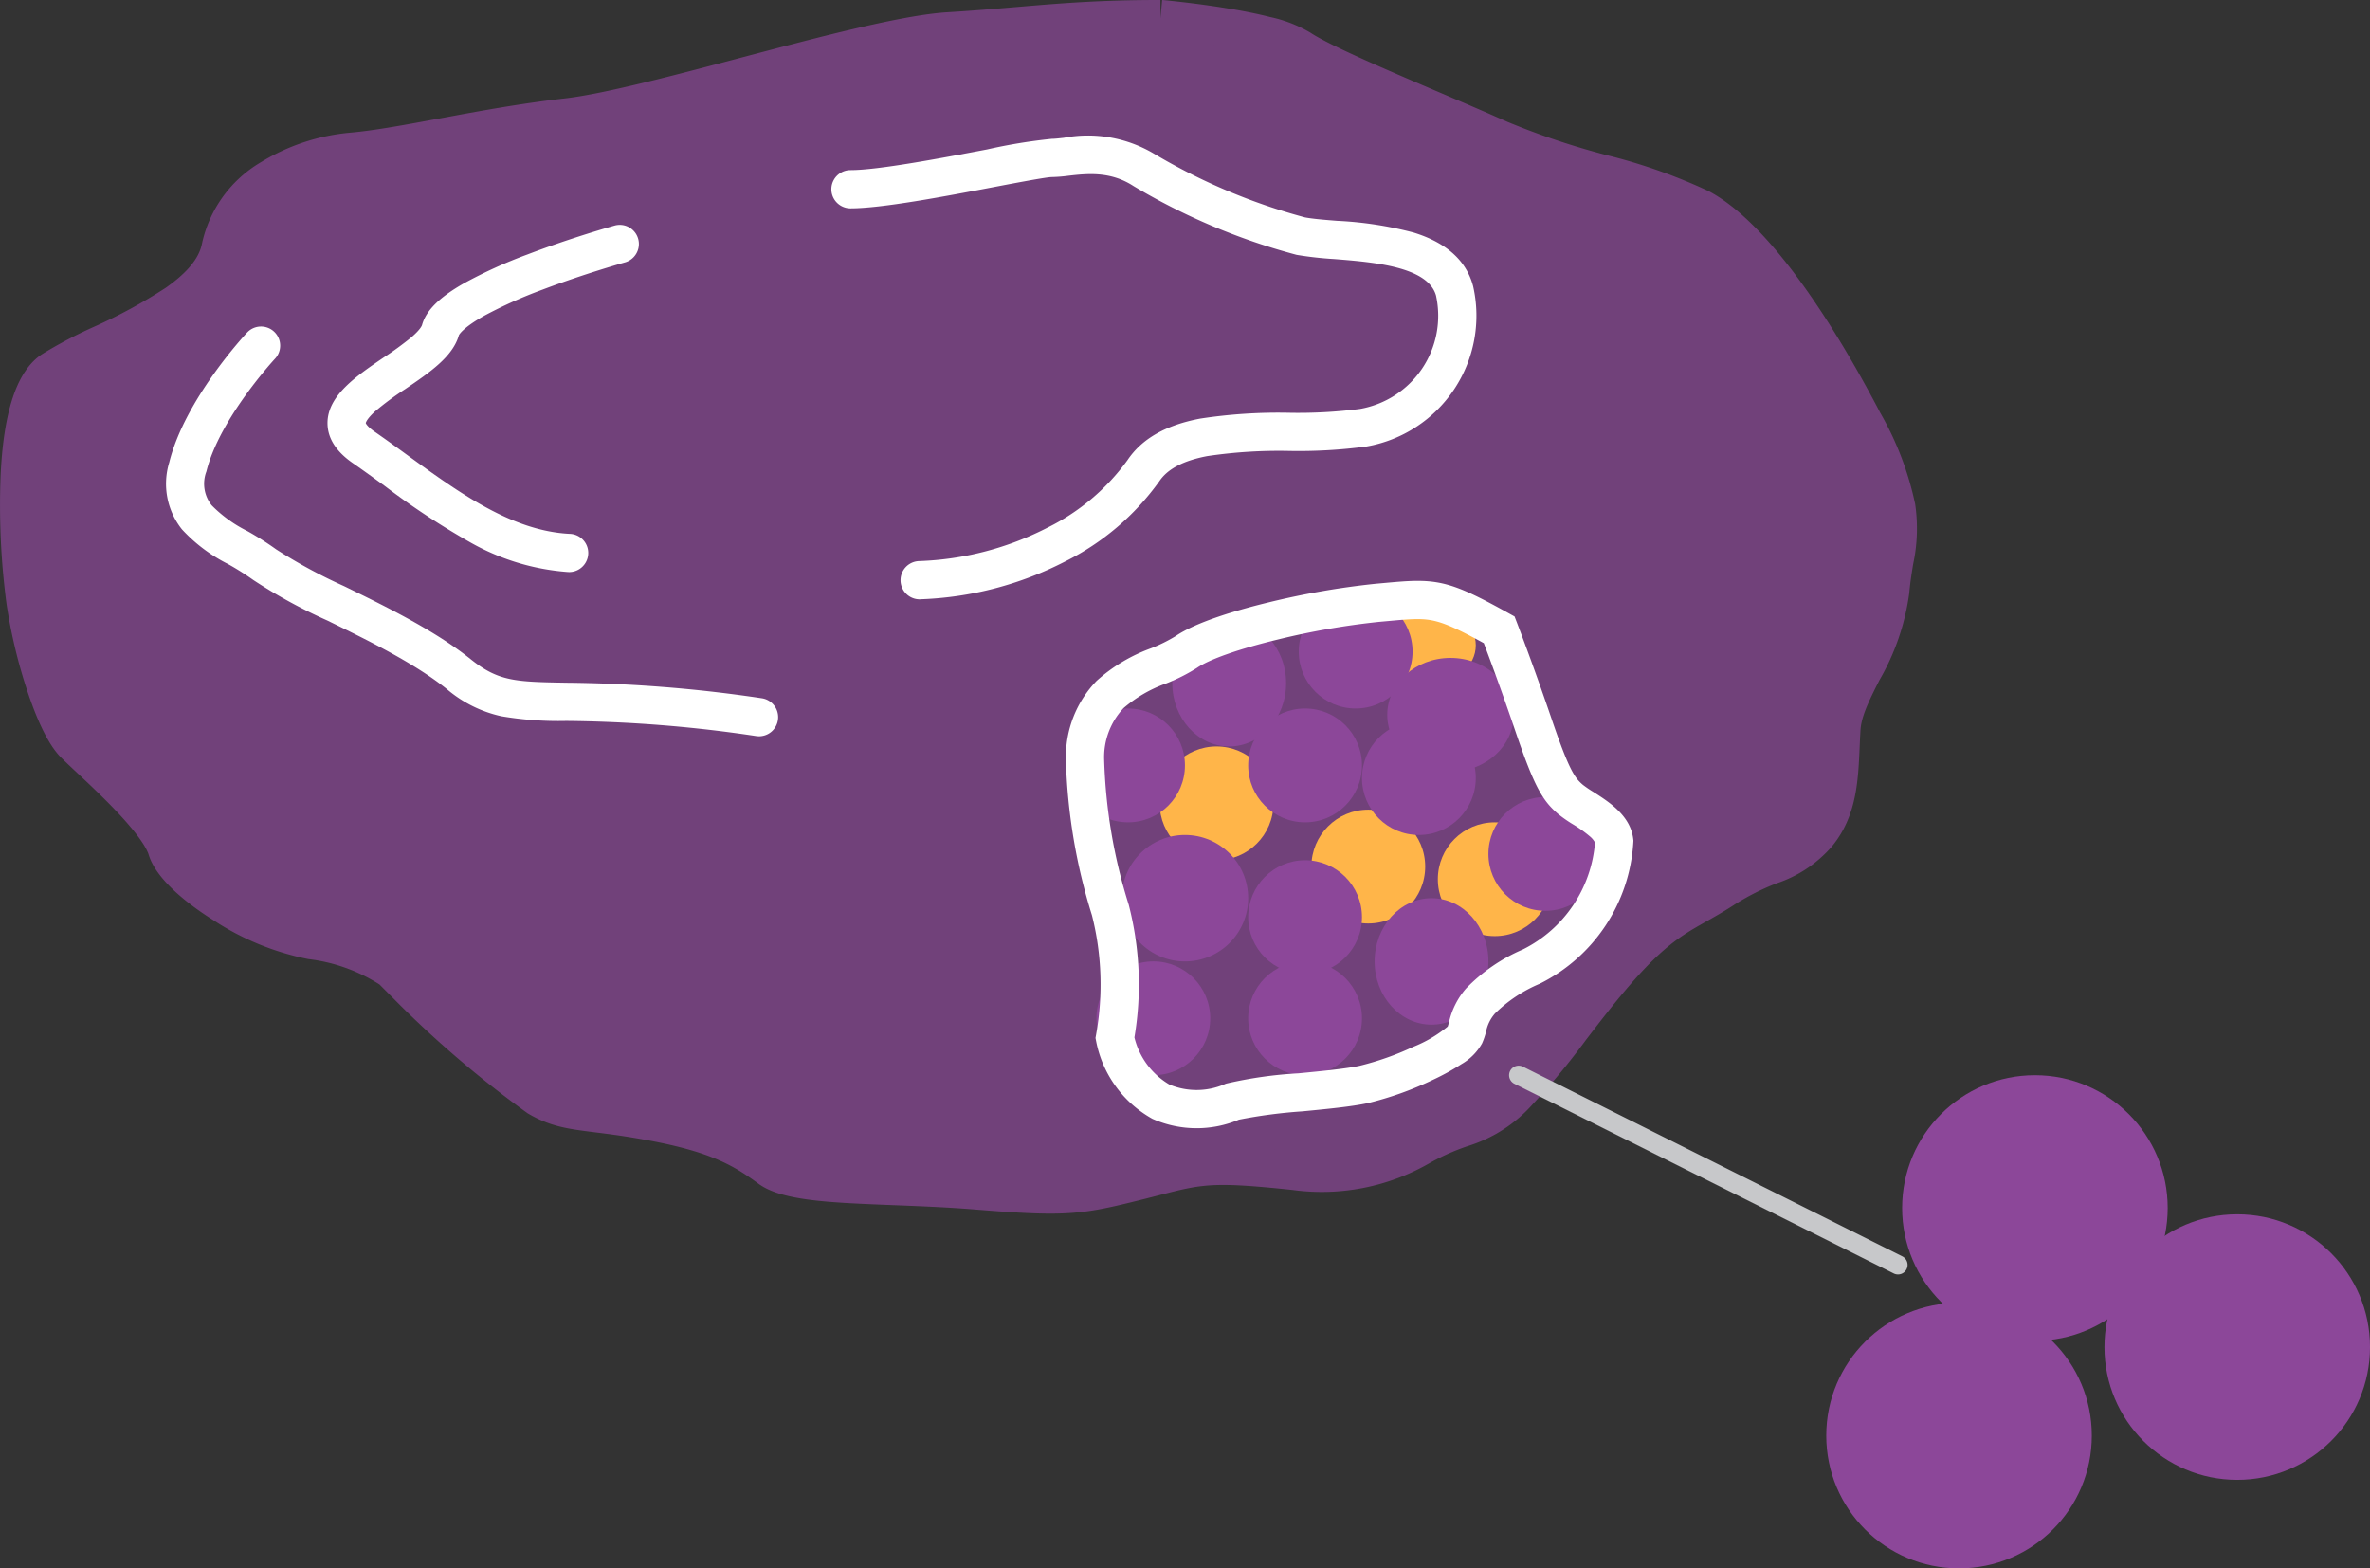
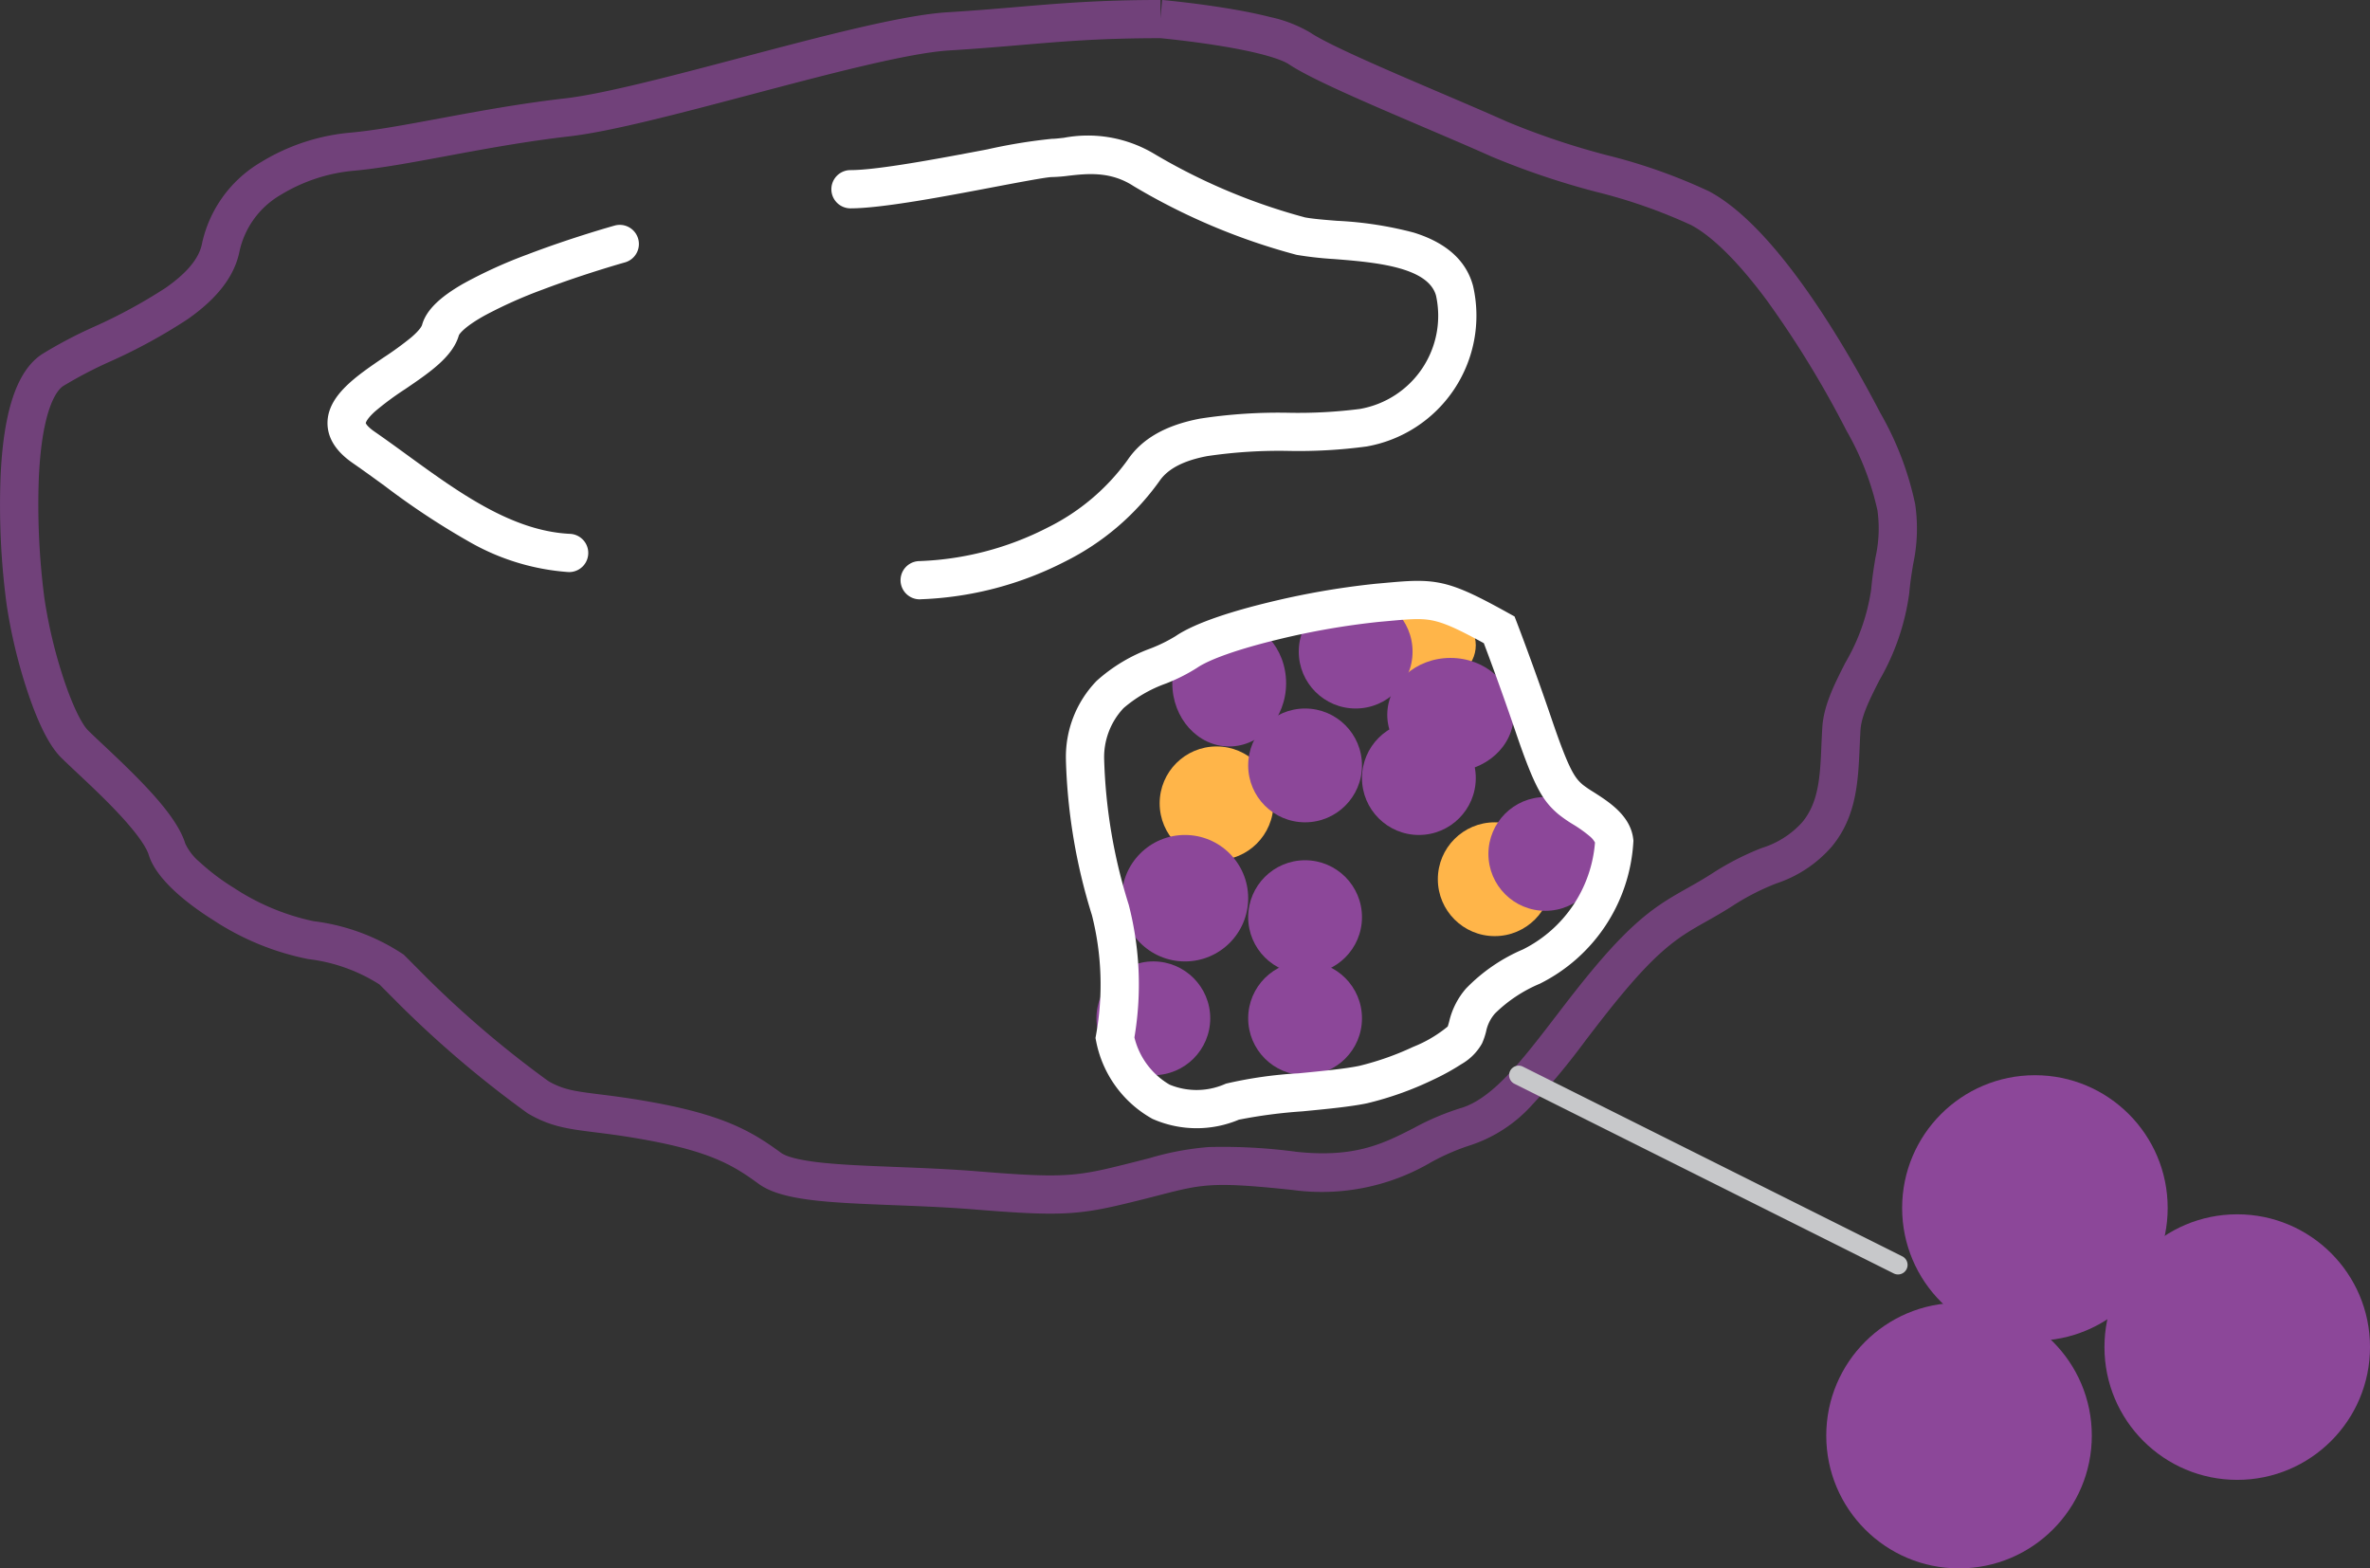
<svg xmlns="http://www.w3.org/2000/svg" width="247.912" height="164.059" viewBox="0 0 247.912 164.059">
  <rect x="0" y="0" width="247.912" height="164.059" fill="#333333" stroke="none" />
  <g id="Group_9204" data-name="Group 9204" transform="translate(2.001 1.992)">
    <g id="Group_38" data-name="Group 38" transform="translate(0 0)">
      <g id="Group_7478" data-name="Group 7478" transform="translate(0)">
        <g id="Path_18" data-name="Path 18" opacity="0.703">
-           <path id="Path_18-2" data-name="Path 18" d="M121.39,58.11s11.49,1.025,14.554,3.076,14.043,6.422,20.937,9.505,15.574,4.368,20.935,7.195,11.746,12.076,17.107,22.352,3.319,11.818,2.808,17.727-4.852,10.278-5.106,14.388,0,7.964-2.553,11.047-5.361,2.827-9.7,5.652-6.383,2.827-12,9.505-9.7,13.874-15.065,15.415-8.171,5.652-17.873,4.625-10.213-.513-16.34,1.025-7.405,1.8-16.851,1.025-18.893-.256-21.7-2.312-5.361-3.589-12.255-4.881-8.936-.771-12-2.564A109.764,109.764,0,0,1,43.26,159.844l-2.3-2.305a19.59,19.59,0,0,0-8.425-3.076c-5.363-.771-14.043-6.166-15.065-9.505s-7.66-8.991-9.7-11.047S3.432,124.4,2.666,119,.88,97.933,5.476,94.85s16.34-6.422,17.616-12.845S31.263,72.5,36.88,71.985,50.412,69.422,59.348,68.4s31.4-8.478,39.83-8.993,12.766-1.285,22.217-1.285" transform="translate(-2.001 -58.11)" fill="#8c4799" />
          <path id="Path_18_-_Outline" data-name="Path 18 - Outline" d="M109.87,183.069c-1.956,0-4.358-.146-7.792-.427-2.912-.238-5.791-.351-8.575-.46-6.805-.266-11.722-.458-14.146-2.232-2.568-1.878-4.891-3.3-11.443-4.53-2.391-.448-4.2-.675-5.657-.857-2.8-.351-4.656-.583-6.986-1.946l-.083-.049-.078-.057a112.114,112.114,0,0,1-13.258-11.25l-.009-.009L39.7,159.1a17.686,17.686,0,0,0-7.4-2.652l-.047-.006a27.947,27.947,0,0,1-9.939-4.075c-2.156-1.353-5.9-4.039-6.754-6.825-.152-.5-.725-1.675-2.86-4.005-1.514-1.652-3.256-3.287-4.655-4.6-.682-.64-1.271-1.192-1.694-1.618-1.194-1.2-2.376-3.551-3.512-6.981a54.576,54.576,0,0,1-2.156-9.058,78.77,78.77,0,0,1-.623-13.315c.308-6.863,1.715-11.043,4.3-12.776a46.292,46.292,0,0,1,5.428-2.866,54.7,54.7,0,0,0,7.538-4.093c2.256-1.58,3.5-3.089,3.8-4.615a13.087,13.087,0,0,1,6.158-8.525,21.547,21.547,0,0,1,9.41-3.1c2.589-.237,5.7-.814,9.292-1.482,3.933-.73,8.391-1.558,13.131-2.1,4.048-.465,11.333-2.39,18.378-4.253,8.3-2.195,16.887-4.464,21.558-4.749,2.787-.17,5.114-.368,7.363-.559,4.419-.375,8.593-.73,14.975-.73v1.934l.173-1.935c.12.011,2.977.268,6.261.785,1.951.307,3.648.643,5.042,1a13.955,13.955,0,0,1,4.185,1.622c1.987,1.33,8.159,3.967,13.6,6.293,2.544,1.087,4.947,2.114,7.037,3.048a79.21,79.21,0,0,0,10.354,3.476,58.094,58.094,0,0,1,10.7,3.776c7.017,3.7,14.256,16.121,17.947,23.2a32.611,32.611,0,0,1,3.649,9.559,17.746,17.746,0,0,1-.215,6.252c-.152.93-.309,1.892-.406,3.014a24.686,24.686,0,0,1-3.127,9.134c-1.011,2-1.883,3.719-1.975,5.206-.037.595-.063,1.2-.089,1.784-.157,3.576-.319,7.275-2.92,10.415a13.135,13.135,0,0,1-5.771,3.839,25.071,25.071,0,0,0-4.38,2.213c-1.124.732-2.116,1.291-2.99,1.784-2.555,1.441-4.572,2.579-8.571,7.333-1.407,1.673-2.725,3.39-4,5.051a74.594,74.594,0,0,1-5.567,6.725,14.994,14.994,0,0,1-6.477,4.274,23.254,23.254,0,0,0-4.162,1.8,22.58,22.58,0,0,1-14.473,2.894c-8.393-.889-9.465-.612-13.979.552-.5.128-1.058.273-1.663.425C115.489,182.59,113.411,183.069,109.87,183.069Zm-52.5-13.857c1.581.907,2.788,1.058,5.382,1.383,1.509.189,3.386.424,5.9.895,7.365,1.38,10.168,3.112,13.067,5.232.325.237,1.279.682,4.023.992,2.191.247,4.973.356,7.918.471,2.826.111,5.748.225,8.745.47,9.3.761,10.353.5,16.2-.972.593-.149,1.125-.286,1.639-.418a29.816,29.816,0,0,1,6.194-1.16,57.536,57.536,0,0,1,9.2.5c6.112.647,9.085-.871,12.233-2.479a26.71,26.71,0,0,1,4.877-2.079c3.359-.965,6.425-4.962,9.976-9.59,1.3-1.7,2.646-3.449,4.111-5.191,4.464-5.308,6.875-6.667,9.667-8.242.863-.487,1.755-.99,2.773-1.653a28.792,28.792,0,0,1,5.021-2.552,9.412,9.412,0,0,0,4.232-2.7c1.744-2.106,1.865-4.856,2-8.039.026-.6.054-1.225.093-1.856.143-2.31,1.239-4.474,2.4-6.765a21.23,21.23,0,0,0,2.711-7.672c.11-1.274.287-2.358.444-3.315a13.937,13.937,0,0,0,.215-4.963,29.5,29.5,0,0,0-3.247-8.352,104.788,104.788,0,0,0-8.385-13.7c-2.92-3.928-5.645-6.628-7.881-7.807a55.61,55.61,0,0,0-9.932-3.469,82.133,82.133,0,0,1-10.886-3.67c-2.059-.921-4.448-1.941-6.976-3.022-6.15-2.628-11.96-5.11-14.257-6.647-.466-.312-2.141-1.13-7.625-1.994-2.7-.425-5.154-.673-5.818-.736-6.209,0-10.111.332-14.63.716-2.273.193-4.623.393-7.458.566-4.276.261-12.666,2.479-20.779,4.624-7.513,1.986-14.609,3.862-18.944,4.36-4.6.528-8.987,1.342-12.856,2.061-3.694.686-6.884,1.279-9.657,1.533a17.73,17.73,0,0,0-7.634,2.492A9.072,9.072,0,0,0,25.054,82.4c-.514,2.585-2.29,4.911-5.431,7.111a57.632,57.632,0,0,1-8.108,4.426A44.15,44.15,0,0,0,6.59,96.511c-.508.341-2.19,2.042-2.531,9.634a75.735,75.735,0,0,0,.588,12.574,51.146,51.146,0,0,0,1.993,8.361c1.044,3.152,2,4.866,2.552,5.419.373.376.938.906,1.593,1.52,4.018,3.77,7.7,7.4,8.6,10.351a5.672,5.672,0,0,0,1.495,1.92,23.189,23.189,0,0,0,3.561,2.688,24.307,24.307,0,0,0,8.36,3.5,21.7,21.7,0,0,1,9.261,3.387l.173.114,2.438,2.449A108.105,108.105,0,0,0,57.371,169.213Z" transform="translate(-2.001 -58.11)" fill="#8c4799" />
        </g>
      </g>
    </g>
    <g id="Group_87" data-name="Group 87" transform="translate(17.393 14.217)">
      <path id="Path_21" data-name="Path 21" d="M74.788,123.527a2,2,0,0,1-.074-4,31.771,31.771,0,0,0,13.411-3.5,22.742,22.742,0,0,0,8.365-7.061c1.5-2.234,3.983-3.655,7.6-4.343a54.017,54.017,0,0,1,9.286-.61,50.689,50.689,0,0,0,7.419-.4,9.891,9.891,0,0,0,7.966-11.866c-.854-3.032-6.524-3.485-10.669-3.815a37.11,37.11,0,0,1-3.855-.429l-.068-.013-.067-.018A66.612,66.612,0,0,1,97.122,80.3l-.054-.034c-2.4-1.541-4.828-1.266-6.776-1.045a15.753,15.753,0,0,1-1.714.135c-.592.008-3.6.58-6.026,1.039-5.248,1-11.779,2.234-15.038,2.234a2,2,0,0,1,0-4c2.882,0,9.477-1.251,14.292-2.164a56.766,56.766,0,0,1,6.771-1.109c.3,0,.769-.053,1.264-.109A13.53,13.53,0,0,1,99.2,76.877a62.612,62.612,0,0,0,15.862,6.7c.843.156,2.06.254,3.347.356a38.4,38.4,0,0,1,8.018,1.23c3.411,1.054,5.5,2.93,6.207,5.575l.019.079a13.891,13.891,0,0,1-11.18,16.726l-.009,0a53.245,53.245,0,0,1-8.051.461,51.248,51.248,0,0,0-8.577.54c-2.509.477-4.152,1.341-5.023,2.64a26.772,26.772,0,0,1-9.839,8.381,35.8,35.8,0,0,1-15.109,3.955Z" transform="translate(2.057 -77.044)" fill="#fff" />
      <path id="Path_22" data-name="Path 22" d="M215.445,123.759l-.1,0a24.247,24.247,0,0,1-10.307-3.17,79.175,79.175,0,0,1-8.83-5.834c-1.157-.841-2.249-1.635-3.345-2.393-1.757-1.214-2.644-2.626-2.639-4.194.011-2.86,2.988-4.886,5.867-6.844a34.017,34.017,0,0,0,2.9-2.112c.93-.8,1.1-1.2,1.128-1.31.421-1.5,1.8-2.873,4.351-4.328a49.4,49.4,0,0,1,6.675-3.033c4.582-1.752,8.946-2.973,9.129-3.024a2,2,0,0,1,1.074,3.853h0c-.042.012-4.268,1.195-8.612,2.845a47.591,47.591,0,0,0-6.079,2.718c-2.3,1.283-2.666,2.008-2.69,2.062-.637,2.245-3.059,3.893-5.624,5.637a30.658,30.658,0,0,0-3.149,2.331c-.869.79-.96,1.174-.967,1.218.024.089.234.423.913.892,1.135.785,2.3,1.63,3.422,2.448,5.367,3.9,10.917,7.937,16.988,8.245a2,2,0,0,1-.1,4Z" transform="translate(-175.36 -80.134)" fill="#fff" />
-       <path id="Path_23" data-name="Path 23" d="M231.517,144.47a2.016,2.016,0,0,1-.289-.021,141.154,141.154,0,0,0-19.906-1.583,35.532,35.532,0,0,1-6.756-.491,13.123,13.123,0,0,1-5.706-2.844c-3.393-2.718-8.228-5.082-12.493-7.168a54.577,54.577,0,0,1-7.75-4.241,27.936,27.936,0,0,0-2.652-1.673,16.822,16.822,0,0,1-4.806-3.62,7.657,7.657,0,0,1-1.329-7.021c1.635-6.566,7.876-13.284,8.141-13.567a2,2,0,0,1,2.919,2.735c-.057.061-5.8,6.249-7.178,11.8a3.607,3.607,0,0,0,.552,3.532,13.881,13.881,0,0,0,3.712,2.685,31.329,31.329,0,0,1,3.034,1.925,54.157,54.157,0,0,0,7.114,3.852c4.452,2.177,9.5,4.645,13.237,7.64,2.917,2.337,4.709,2.367,10.029,2.457a146.594,146.594,0,0,1,20.411,1.624,2,2,0,0,1-.284,3.98Z" transform="translate(-171.517 -83.662)" fill="#fff" />
    </g>
    <g id="Group_85" data-name="Group 85" transform="translate(110.045 60.216)">
      <ellipse id="Ellipse_28" data-name="Ellipse 28" cx="5.952" cy="6.614" rx="5.952" ry="6.614" transform="translate(10.582 2.646)" fill="#8c4799" />
      <ellipse id="Ellipse_29" data-name="Ellipse 29" cx="5.952" cy="5.952" rx="5.952" ry="5.952" transform="translate(9.259 15.873)" fill="#ffb549" />
-       <ellipse id="Ellipse_30" data-name="Ellipse 30" cx="5.952" cy="5.952" rx="5.952" ry="5.952" transform="translate(25.132 22.487)" fill="#ffb549" />
      <ellipse id="Ellipse_34" data-name="Ellipse 34" cx="4.63" cy="3.968" rx="4.63" ry="3.968" transform="translate(33.067 1.323)" fill="#ffb549" />
      <ellipse id="Ellipse_31" data-name="Ellipse 31" cx="5.952" cy="5.952" rx="5.952" ry="5.952" transform="translate(38.358 23.81)" fill="#ffb549" />
      <ellipse id="Ellipse_18" data-name="Ellipse 18" cx="5.952" cy="5.952" rx="5.952" ry="5.952" transform="translate(18.519 11.905)" fill="#8c4799" />
-       <ellipse id="Ellipse_19" data-name="Ellipse 19" cx="5.952" cy="5.952" rx="5.952" ry="5.952" transform="translate(0 11.905)" fill="#8c4799" />
      <ellipse id="Ellipse_23" data-name="Ellipse 23" cx="6.614" cy="6.614" rx="6.614" ry="6.614" transform="translate(5.291 25.133)" fill="#8c4799" />
      <ellipse id="Ellipse_17" data-name="Ellipse 17" cx="5.952" cy="5.952" rx="5.952" ry="5.952" transform="translate(18.519 27.778)" fill="#8c4799" />
      <ellipse id="Ellipse_27" data-name="Ellipse 27" cx="5.952" cy="5.952" rx="5.952" ry="5.952" transform="translate(30.423 13.228)" fill="#8c4799" />
      <ellipse id="Ellipse_26" data-name="Ellipse 26" cx="5.952" cy="5.952" rx="5.952" ry="5.952" transform="translate(43.649 21.164)" fill="#8c4799" />
-       <ellipse id="Ellipse_22" data-name="Ellipse 22" cx="5.952" cy="6.614" rx="5.952" ry="6.614" transform="translate(31.746 31.746)" fill="#8c4799" />
      <ellipse id="Ellipse_25" data-name="Ellipse 25" cx="5.952" cy="5.952" rx="5.952" ry="5.952" transform="translate(18.519 38.359)" fill="#8c4799" />
      <ellipse id="Ellipse_24" data-name="Ellipse 24" cx="5.952" cy="5.952" rx="5.952" ry="5.952" transform="translate(2.646 38.359)" fill="#8c4799" />
      <ellipse id="Ellipse_20" data-name="Ellipse 20" cx="5.952" cy="5.952" rx="5.952" ry="5.952" transform="translate(23.81 0)" fill="#8c4799" />
      <ellipse id="Ellipse_21" data-name="Ellipse 21" cx="6.614" cy="5.952" rx="6.614" ry="5.952" transform="translate(33.067 6.614)" fill="#8c4799" />
    </g>
    <path id="Path_76" data-name="Path 76" d="M80.577,137.042c2.941,0,4.858.8,9.5,3.373l.636.352.261.678c.017.044,1.722,4.473,3.637,10.1,1.85,5.438,2.443,6.141,3.257,6.837a11.944,11.944,0,0,0,1.081.736c1.643,1.046,3.893,2.478,4.179,4.921l.021.176-.011.177a17.7,17.7,0,0,1-9.766,14.782l-.029.014a14.872,14.872,0,0,0-4.678,3.109,4.078,4.078,0,0,0-.929,1.89,7.48,7.48,0,0,1-.424,1.242,5.717,5.717,0,0,1-2.157,2.166,24.729,24.729,0,0,1-3.012,1.656,34.317,34.317,0,0,1-6.821,2.43c-1.668.356-4.164.6-6.806.853a52.829,52.829,0,0,0-6.639.871,11.39,11.39,0,0,1-8.946-.045l-.1-.043-.094-.054a11.875,11.875,0,0,1-5.786-8.036l-.073-.371.067-.372a29.5,29.5,0,0,0-.437-12.463,59.892,59.892,0,0,1-2.722-16.171l0-.057,0-.057A11.417,11.417,0,0,1,47,147.5a17.332,17.332,0,0,1,5.673-3.4,16.171,16.171,0,0,0,2.574-1.27c2.2-1.507,6.515-2.757,9.747-3.539a83.369,83.369,0,0,1,11.181-1.945l.809-.073C78.415,137.144,79.542,137.042,80.577,137.042Zm6.924,6.52c-3.766-2.062-5.07-2.52-6.924-2.52-.853,0-1.849.091-3.228.216l-.816.074a79.11,79.11,0,0,0-10.594,1.849c-4.049.98-7.12,2.056-8.427,2.952a18.816,18.816,0,0,1-3.258,1.646,14.028,14.028,0,0,0-4.439,2.573,7.5,7.5,0,0,0-2.028,5.441,55.891,55.891,0,0,0,2.554,15.082l.016.051.013.052A33.3,33.3,0,0,1,50.95,184.8a7.877,7.877,0,0,0,3.669,4.934,7.39,7.39,0,0,0,5.772-.042l.09-.039.093-.03a44.2,44.2,0,0,1,7.557-1.069c2.415-.233,4.911-.475,6.356-.783a29.883,29.883,0,0,0,5.622-1.983,13.479,13.479,0,0,0,3.611-2.126c.049-.132.1-.323.156-.524a8.018,8.018,0,0,1,1.769-3.462,18.269,18.269,0,0,1,5.956-4.086,13.7,13.7,0,0,0,7.527-11.174,2.146,2.146,0,0,0-.518-.631,13.548,13.548,0,0,0-1.809-1.289,13.814,13.814,0,0,1-1.532-1.07c-1.611-1.378-2.479-2.812-4.444-8.589C89.371,148.56,88.044,145,87.5,143.562Z" transform="translate(65.714 -78.274)" fill="#fff" />
    <g id="_3_big_balls" data-name="3 big balls" transform="translate(189.033 110.479)">
      <ellipse id="Ellipse_39" data-name="Ellipse 39" cx="13.889" cy="13.889" rx="13.889" ry="13.889" transform="translate(7.937 0)" fill="#8c4799" />
      <ellipse id="Ellipse_40" data-name="Ellipse 40" cx="13.889" cy="13.889" rx="13.889" ry="13.889" transform="translate(0 23.81)" fill="#8c4799" />
      <ellipse id="Ellipse_41" data-name="Ellipse 41" cx="13.889" cy="13.889" rx="13.889" ry="13.889" transform="translate(29.101 14.55)" fill="#8c4799" />
    </g>
    <path id="Line_331" data-name="Line 331" d="M39.68,20.842a1,1,0,0,1-.446-.106L-.447.894A1,1,0,0,1-.894-.447,1,1,0,0,1,.447-.894L40.128,18.947a1,1,0,0,1-.448,1.895Z" transform="translate(156.857 110.479)" fill="#c7c8ca" />
  </g>
</svg>